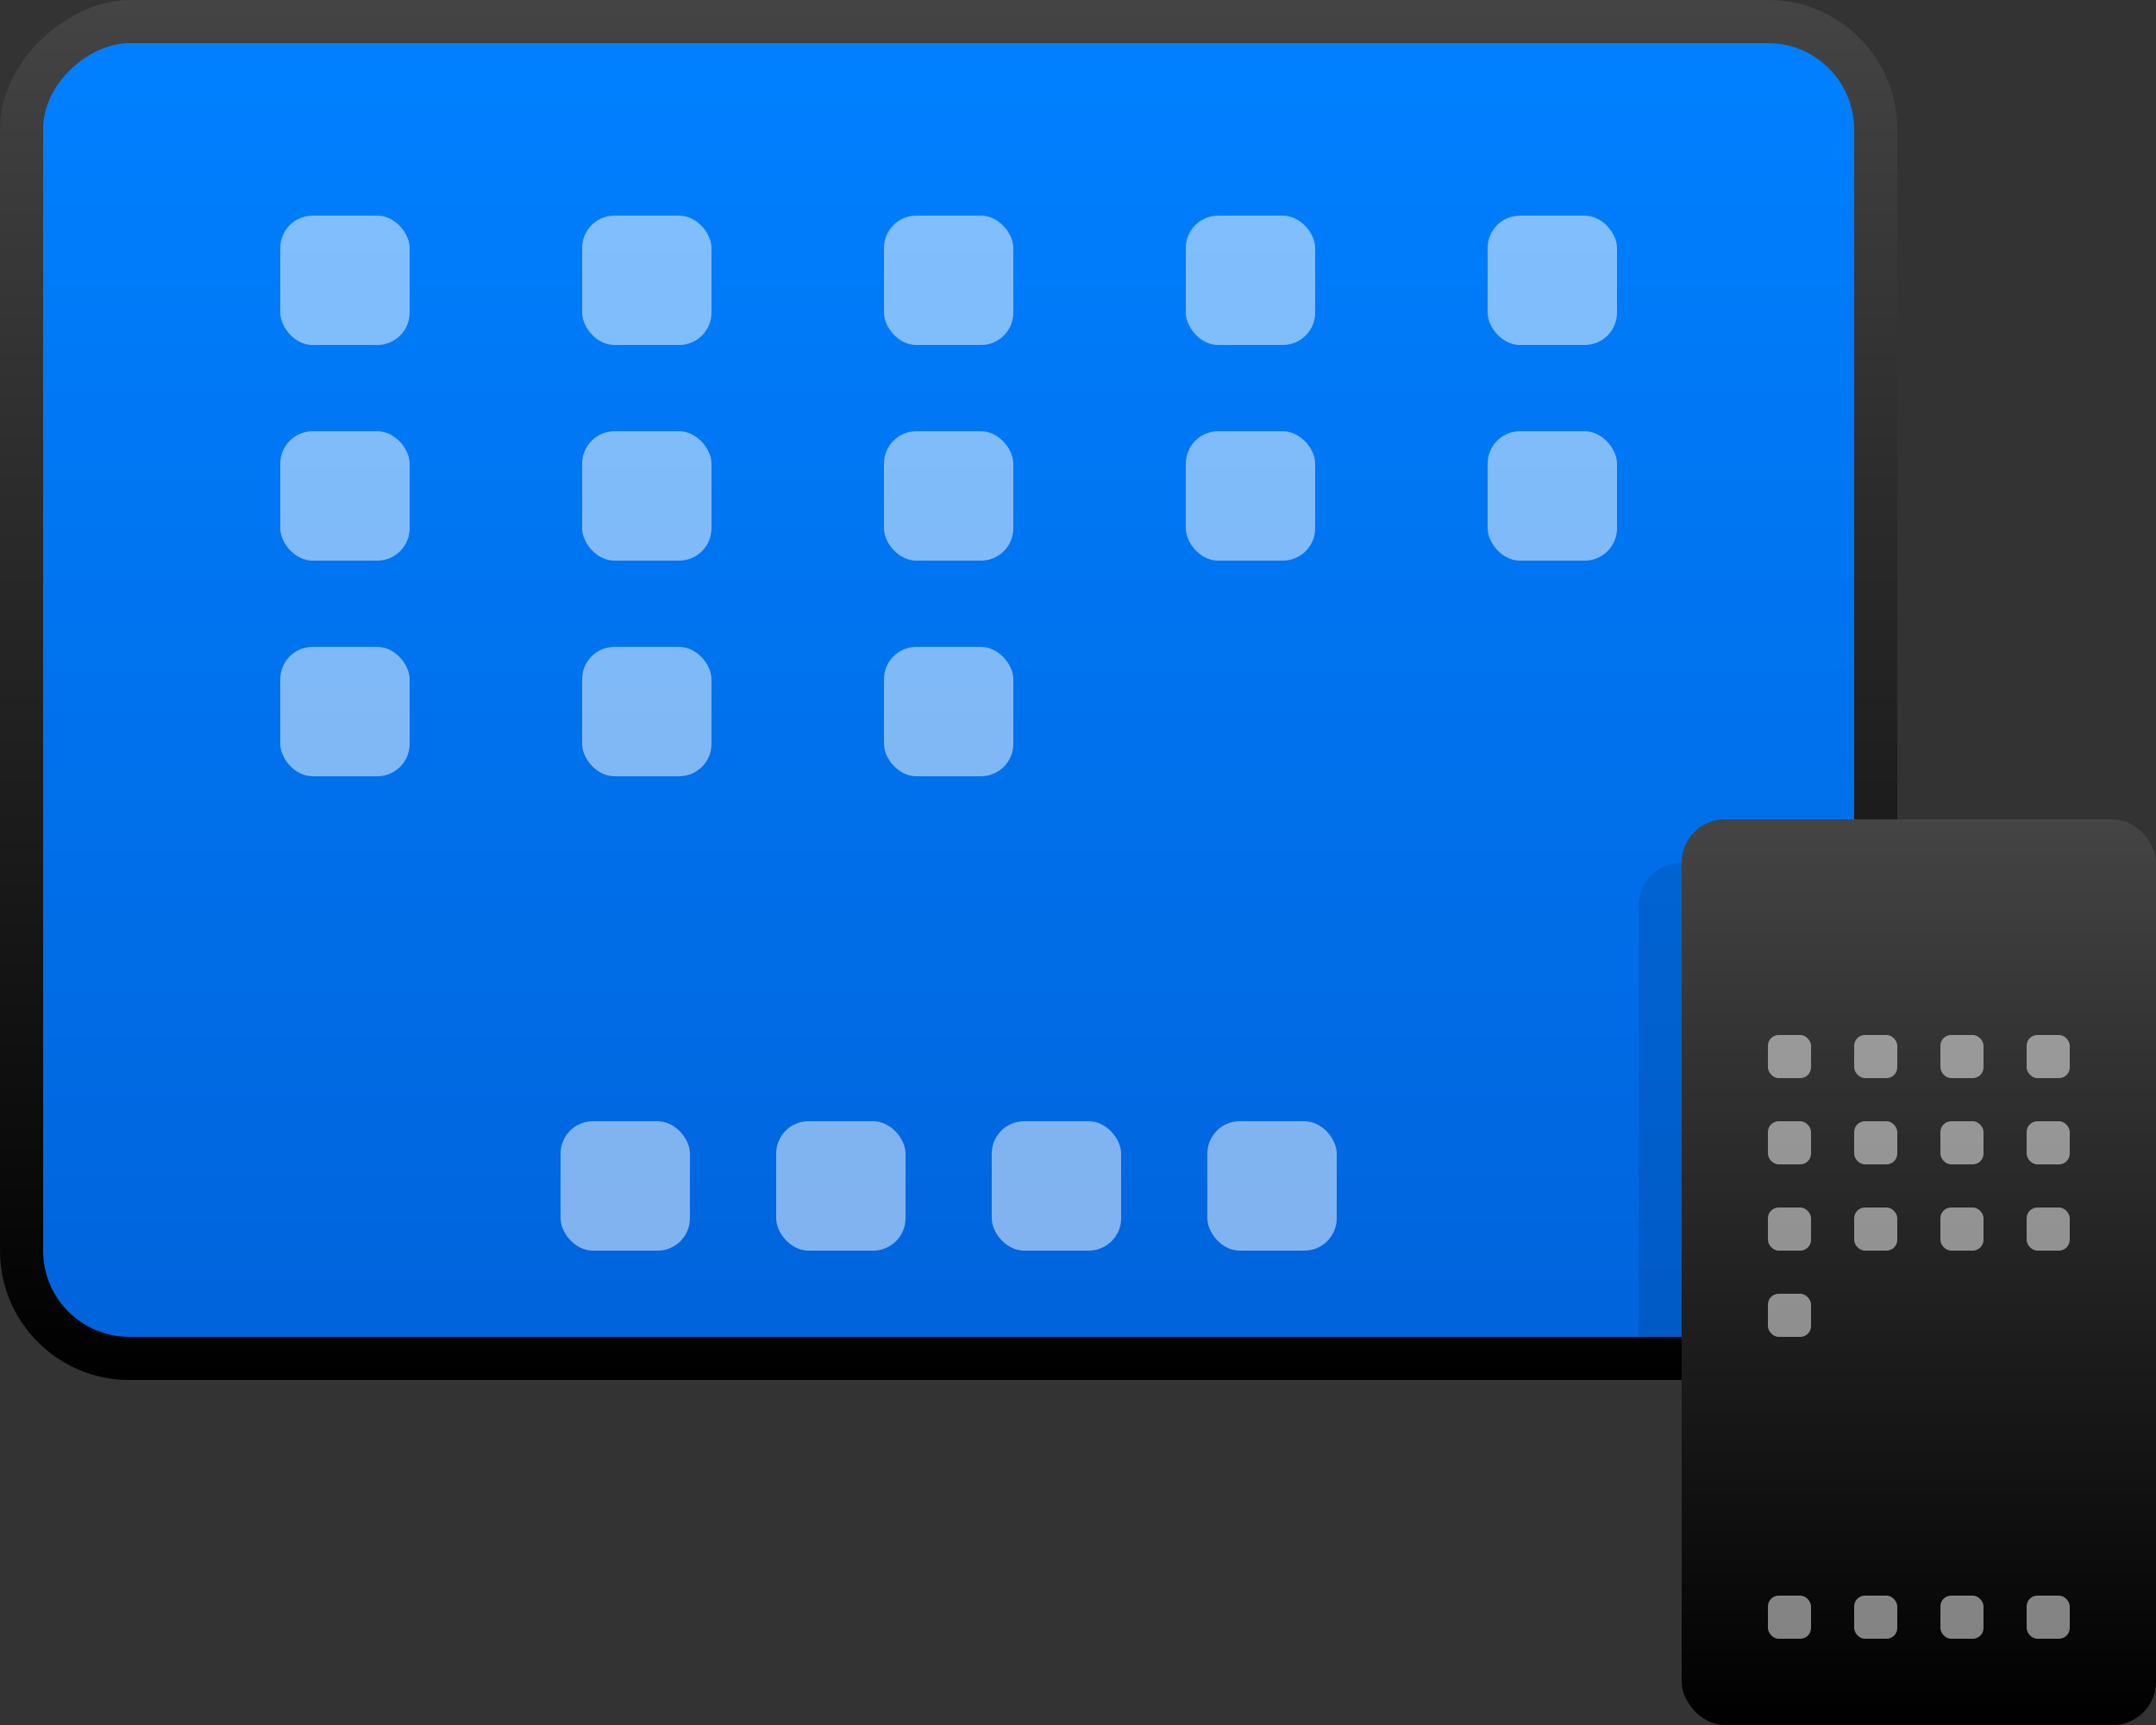
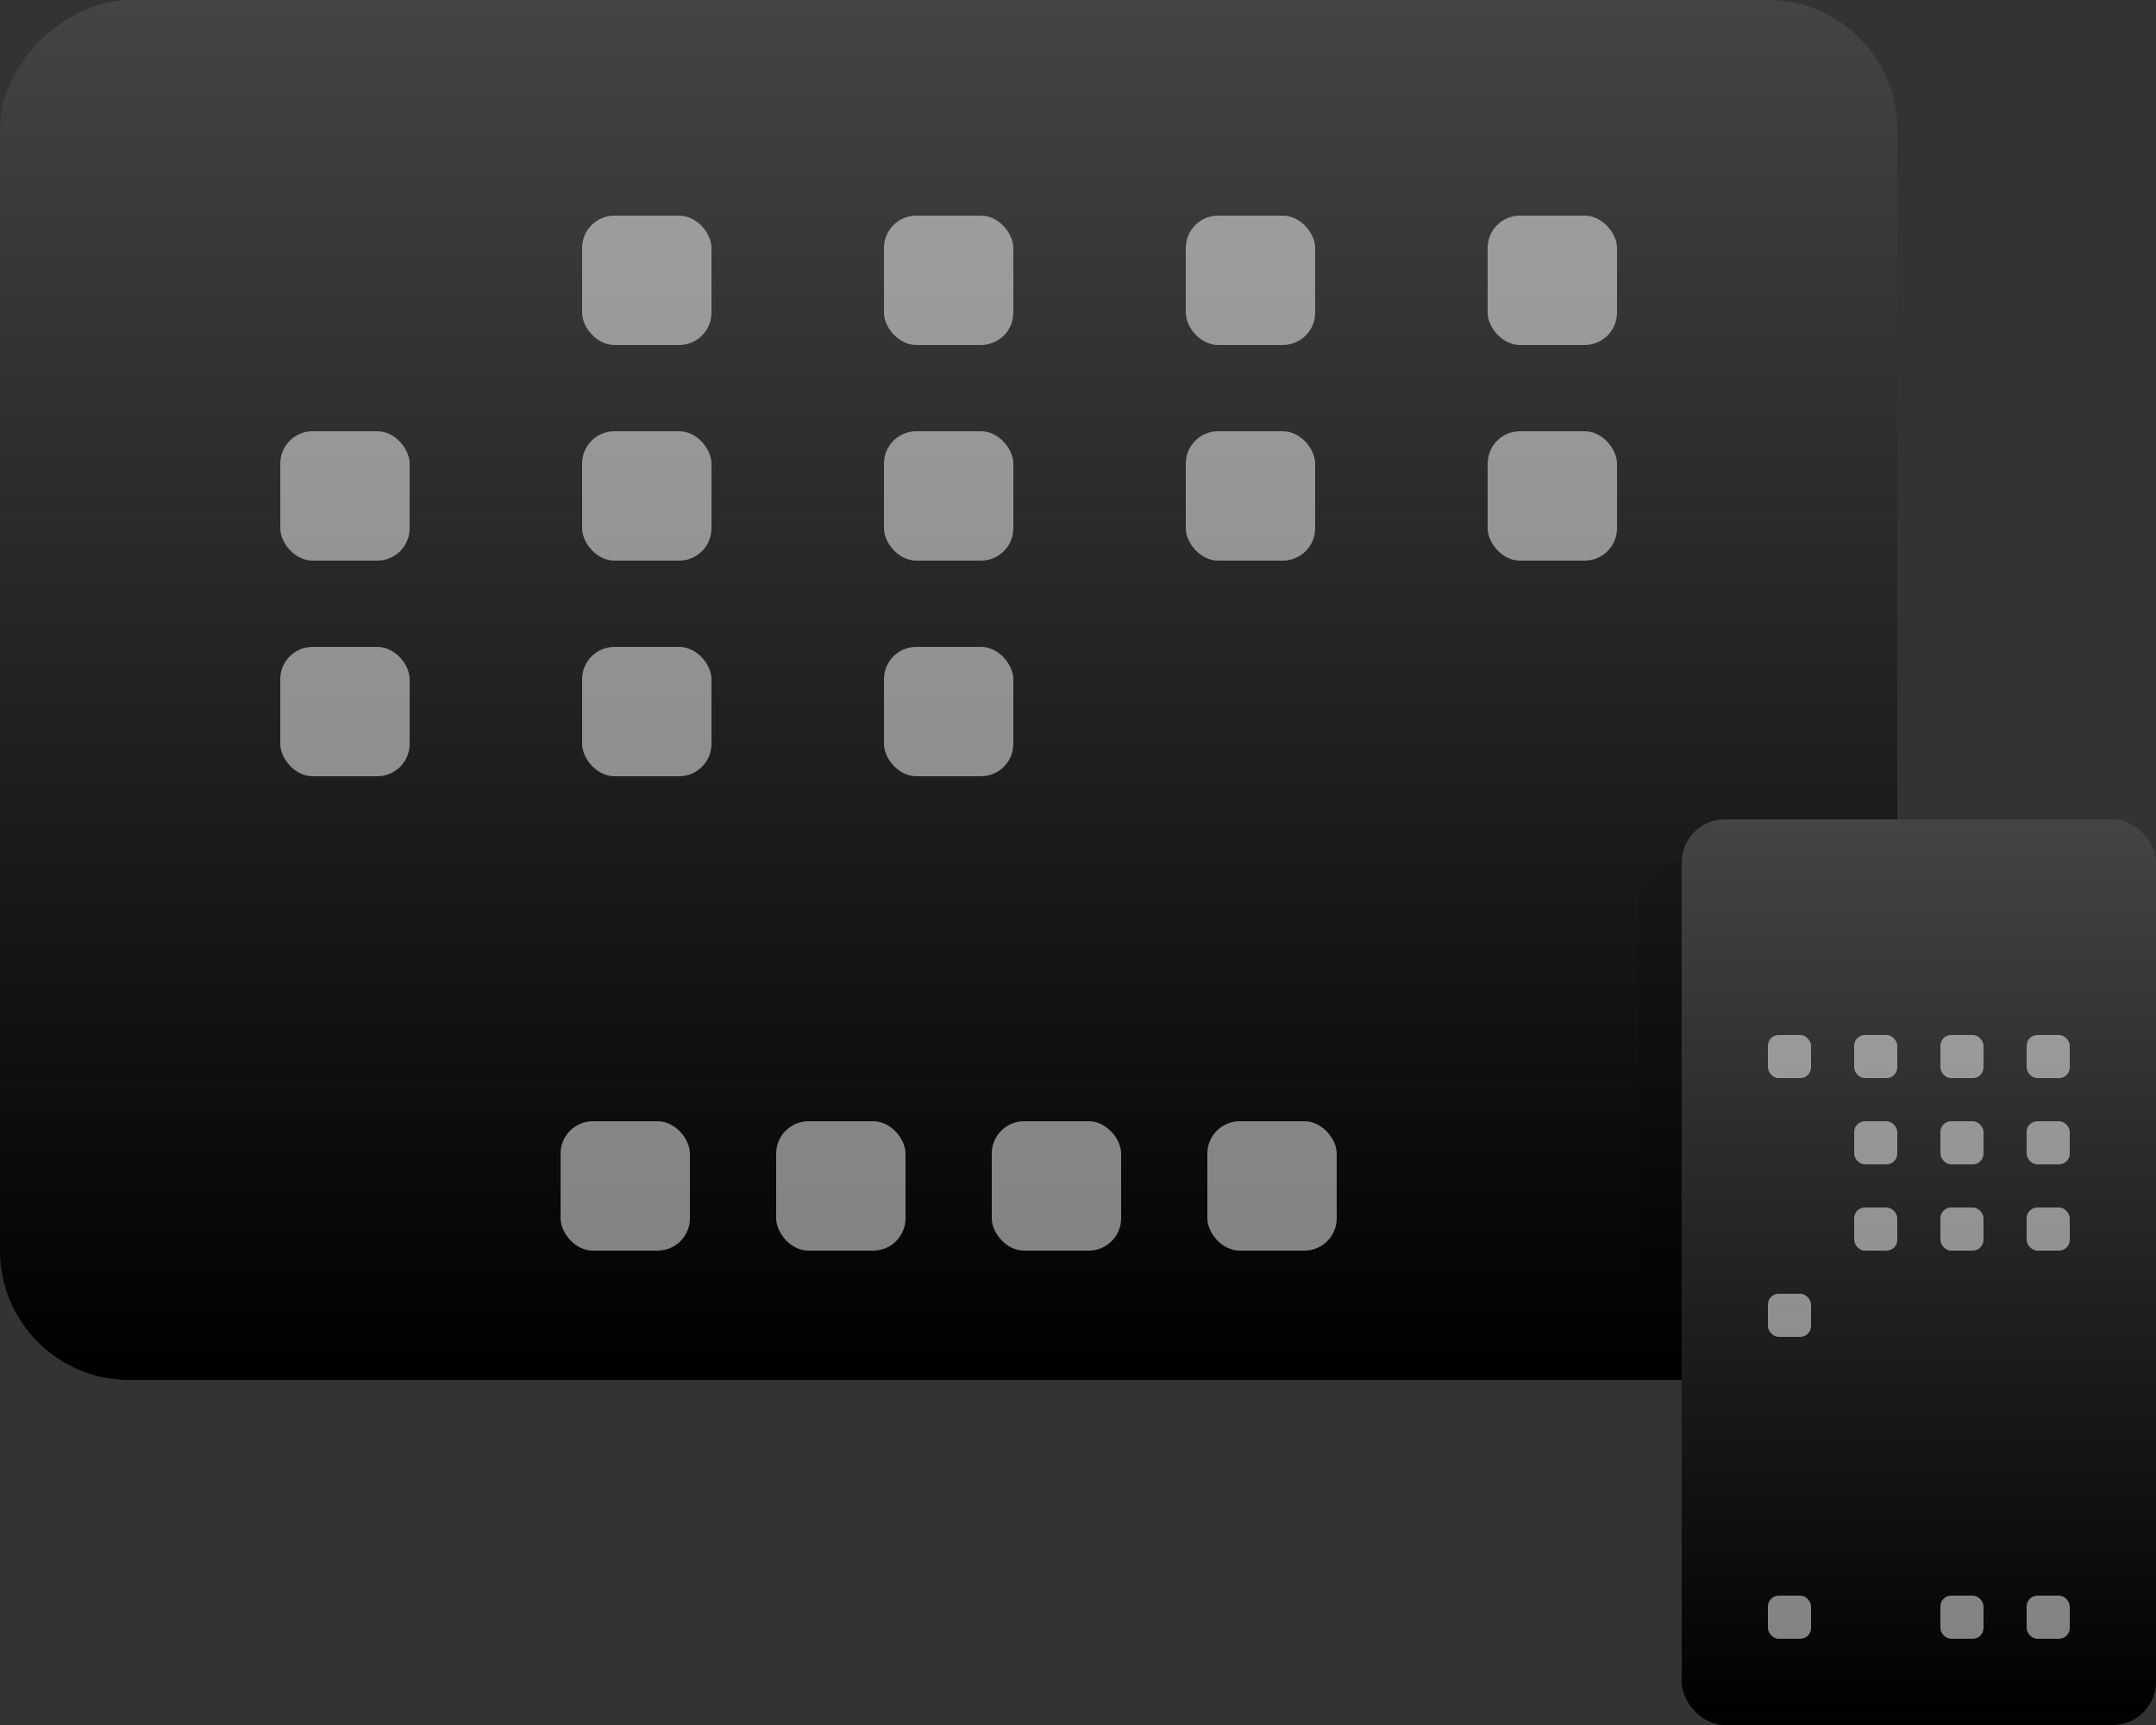
<svg xmlns="http://www.w3.org/2000/svg" xmlns:xlink="http://www.w3.org/1999/xlink" id="Design" viewBox="0 0 100 80">
  <rect x="0" y="0" width="100" height="80" fill="#333333" stroke="none" />
  <defs>
    <style>
      .cls-1 {
        fill: url(#linear-gradient-3);
      }

      .cls-2 {
        fill: url(#linear-gradient-2);
      }

      .cls-3 {
        fill: url(#linear-gradient);
      }

      .cls-4 {
        fill: #fff;
      }

      .cls-5 {
        opacity: .5;
      }

      .cls-6 {
        opacity: .1;
      }
    </style>
    <linearGradient id="linear-gradient" x1="44" y1="0" x2="44" y2="64" gradientTransform="translate(12 76) rotate(-90)" gradientUnits="userSpaceOnUse">
      <stop offset="0" stop-color="#444" />
      <stop offset="1" stop-color="#000" />
    </linearGradient>
    <linearGradient id="linear-gradient-2" x1="44" y1="2" x2="44" y2="62" gradientTransform="translate(12 76) rotate(-90)" gradientUnits="userSpaceOnUse">
      <stop offset="0" stop-color="#0080ff" />
      <stop offset="1" stop-color="#0064dc" />
    </linearGradient>
    <linearGradient id="linear-gradient-3" x1="89" y1="38" x2="89" y2="80" gradientTransform="matrix(1,0,0,1,0,0)" xlink:href="#linear-gradient" />
  </defs>
  <rect class="cls-3" x="12" y="-12" width="64" height="88" rx="6" ry="6" transform="translate(76 -12) rotate(90)" />
-   <rect class="cls-2" x="14" y="-10" width="60" height="84" rx="4" ry="4" transform="translate(76 -12) rotate(90)" />
  <g class="cls-5">
    <rect class="cls-4" x="46" y="52" width="6" height="6" rx="1.5" ry="1.5" />
    <rect class="cls-4" x="56" y="52" width="6" height="6" rx="1.5" ry="1.5" />
    <rect class="cls-4" x="36" y="52" width="6" height="6" rx="1.5" ry="1.5" />
    <rect class="cls-4" x="26" y="52" width="6" height="6" rx="1.5" ry="1.5" />
  </g>
  <g class="cls-5">
    <rect class="cls-4" x="41" y="10" width="6" height="6" rx="1.5" ry="1.5" />
    <rect class="cls-4" x="55" y="10" width="6" height="6" rx="1.5" ry="1.5" />
    <rect class="cls-4" x="69" y="10" width="6" height="6" rx="1.5" ry="1.5" />
    <rect class="cls-4" x="27" y="10" width="6" height="6" rx="1.5" ry="1.5" />
-     <rect class="cls-4" x="13" y="10" width="6" height="6" rx="1.5" ry="1.5" />
    <rect class="cls-4" x="41" y="20" width="6" height="6" rx="1.5" ry="1.5" />
    <rect class="cls-4" x="55" y="20" width="6" height="6" rx="1.5" ry="1.5" />
    <rect class="cls-4" x="69" y="20" width="6" height="6" rx="1.5" ry="1.5" />
    <rect class="cls-4" x="27" y="20" width="6" height="6" rx="1.5" ry="1.5" />
    <rect class="cls-4" x="13" y="20" width="6" height="6" rx="1.5" ry="1.5" />
    <rect class="cls-4" x="41" y="30" width="6" height="6" rx="1.5" ry="1.5" />
    <rect class="cls-4" x="27" y="30" width="6" height="6" rx="1.5" ry="1.5" />
    <rect class="cls-4" x="13" y="30" width="6" height="6" rx="1.5" ry="1.5" />
  </g>
-   <path class="cls-6" d="M88,40h-10c-1.1,0-2,.9-2,2v22h12v-24Z" />
+   <path class="cls-6" d="M88,40h-10c-1.1,0-2,.9-2,2v22h12Z" />
  <rect class="cls-1" x="78" y="38" width="22" height="42" rx="2" ry="2" />
  <g class="cls-5">
    <rect class="cls-4" x="90" y="48" width="2" height="2" rx=".5" ry=".5" />
    <rect class="cls-4" x="94" y="48" width="2" height="2" rx=".5" ry=".5" />
    <rect class="cls-4" x="86" y="48" width="2" height="2" rx=".5" ry=".5" />
    <rect class="cls-4" x="82" y="48" width="2" height="2" rx=".5" ry=".5" />
    <rect class="cls-4" x="90" y="52" width="2" height="2" rx=".5" ry=".5" />
    <rect class="cls-4" x="94" y="52" width="2" height="2" rx=".5" ry=".5" />
    <rect class="cls-4" x="86" y="52" width="2" height="2" rx=".5" ry=".5" />
-     <rect class="cls-4" x="82" y="52" width="2" height="2" rx=".5" ry=".5" />
    <rect class="cls-4" x="90" y="56" width="2" height="2" rx=".5" ry=".5" />
    <rect class="cls-4" x="94" y="56" width="2" height="2" rx=".5" ry=".5" />
    <rect class="cls-4" x="86" y="56" width="2" height="2" rx=".5" ry=".5" />
-     <rect class="cls-4" x="82" y="56" width="2" height="2" rx=".5" ry=".5" />
    <rect class="cls-4" x="82" y="60" width="2" height="2" rx=".5" ry=".5" />
  </g>
  <g class="cls-5">
    <rect class="cls-4" x="90" y="74" width="2" height="2" rx=".5" ry=".5" />
    <rect class="cls-4" x="94" y="74" width="2" height="2" rx=".5" ry=".5" />
-     <rect class="cls-4" x="86" y="74" width="2" height="2" rx=".5" ry=".5" />
    <rect class="cls-4" x="82" y="74" width="2" height="2" rx=".5" ry=".5" />
  </g>
</svg>